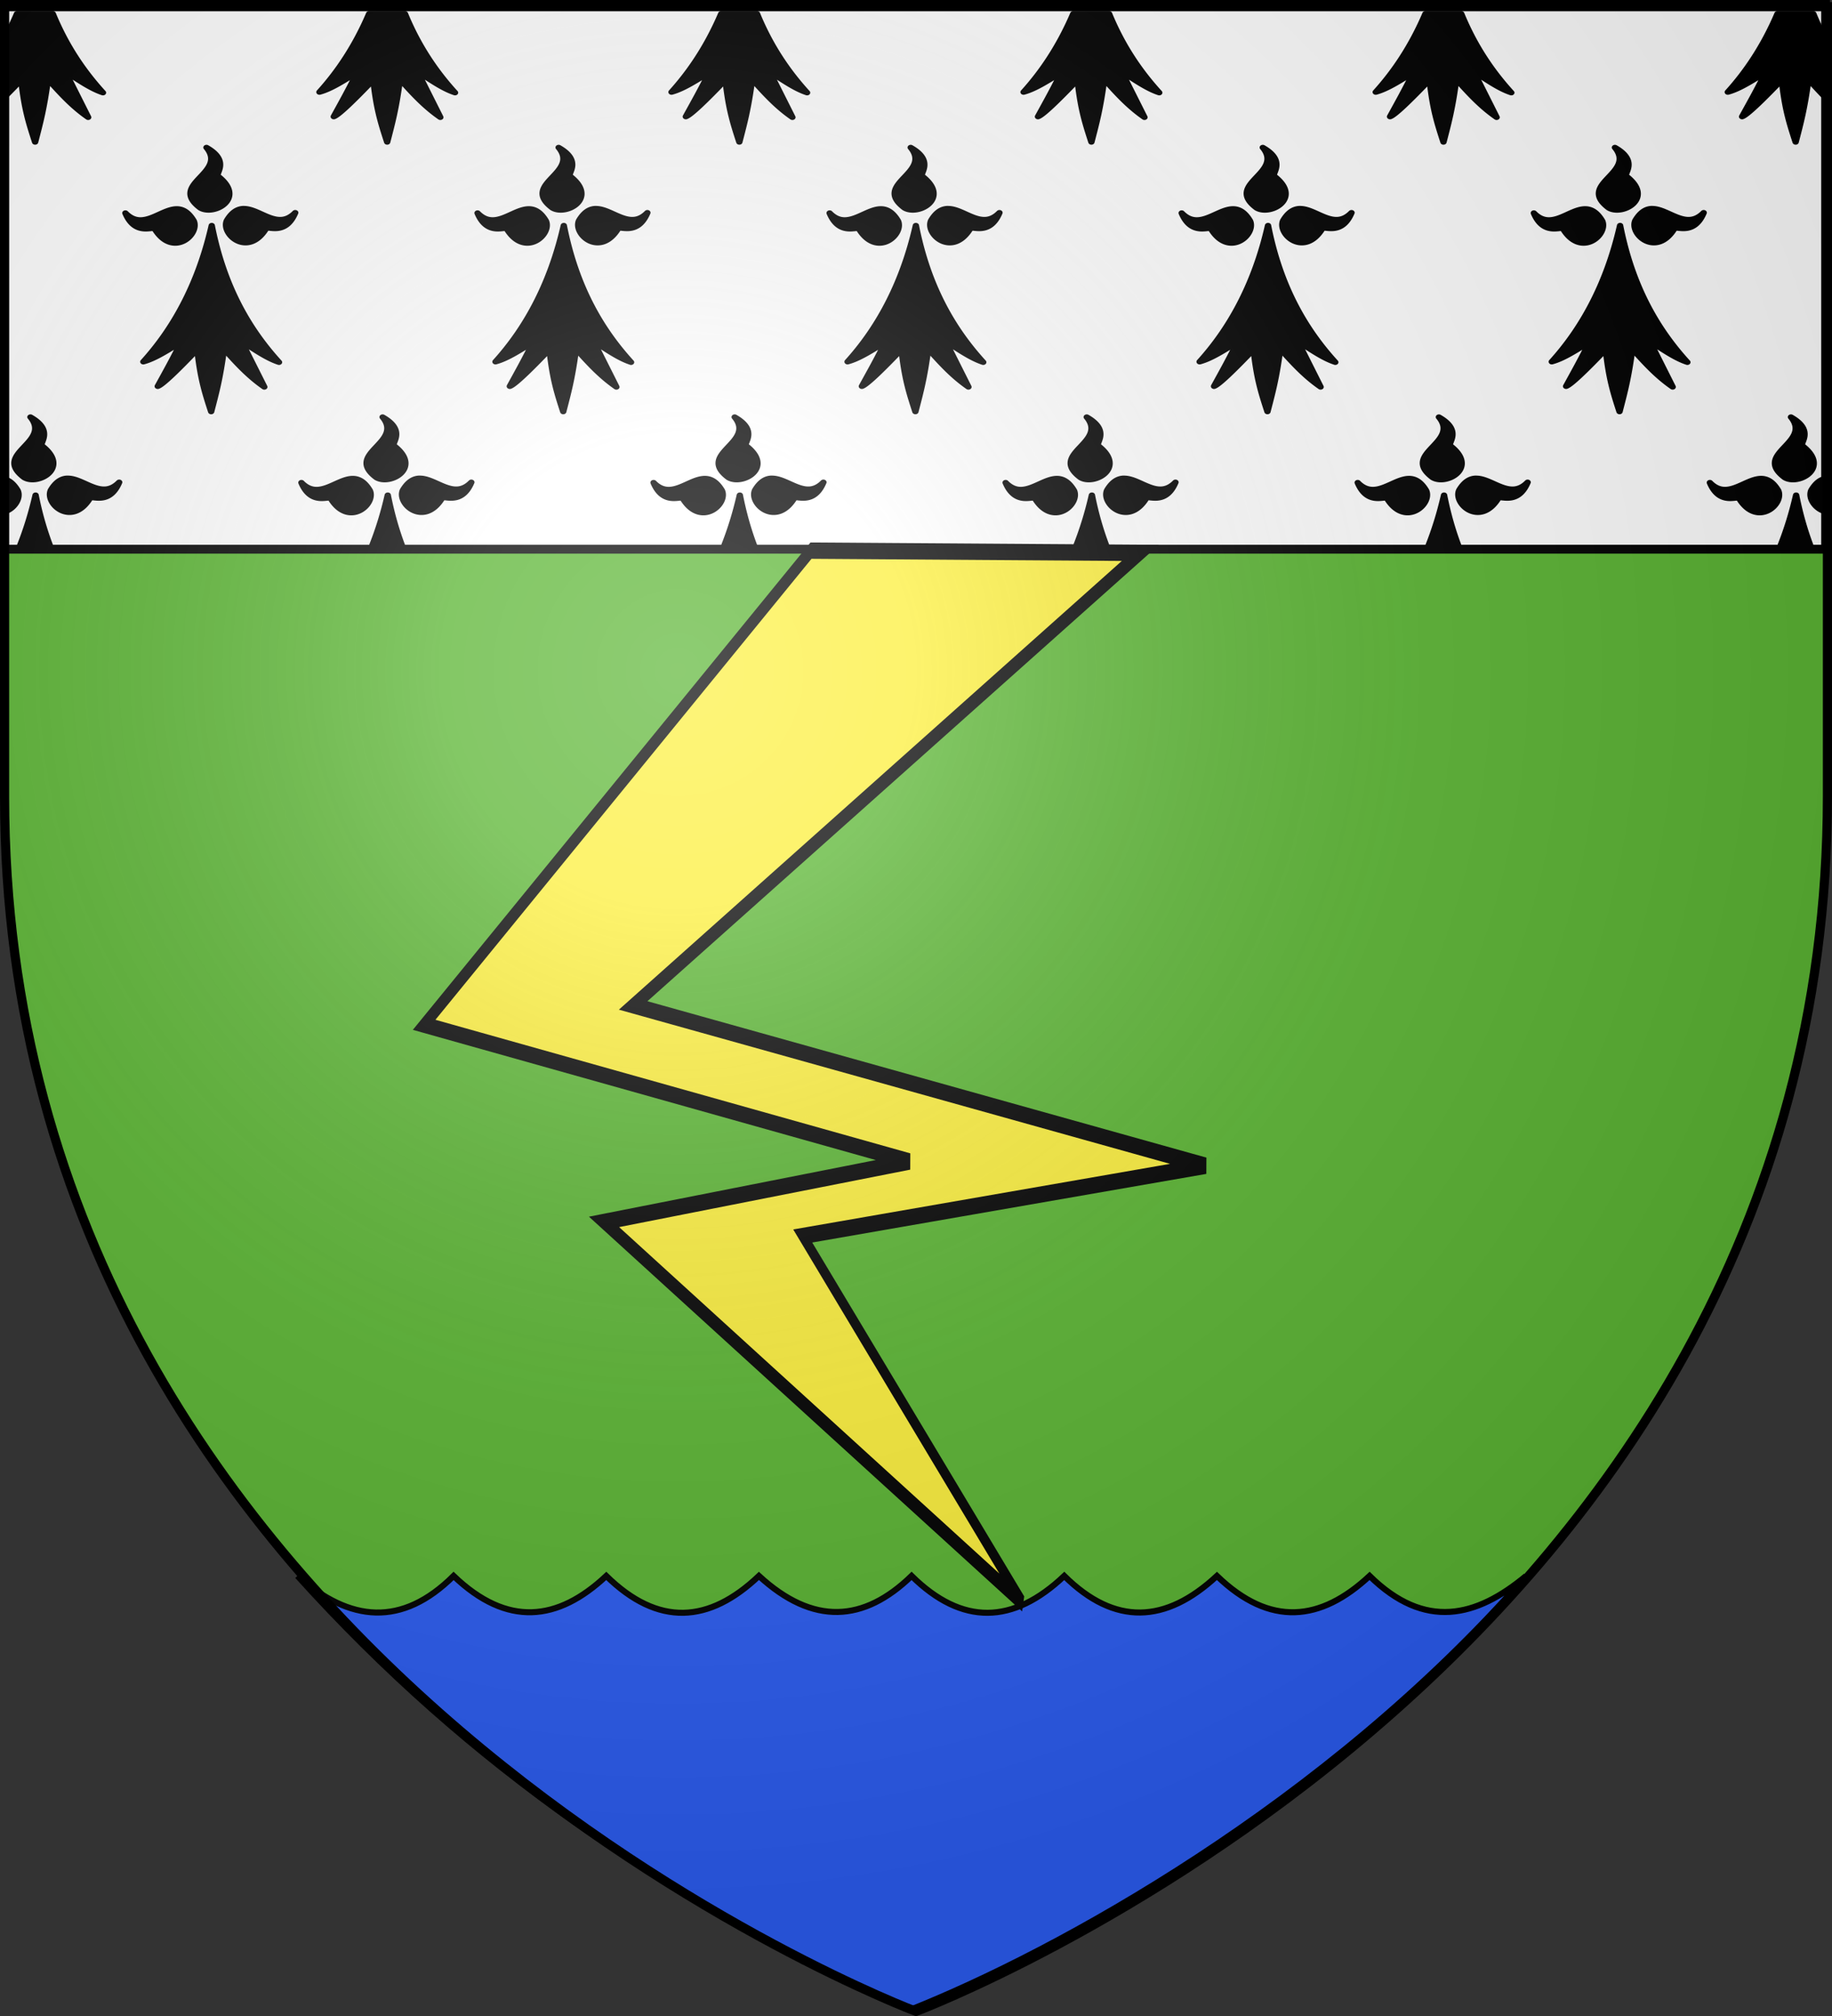
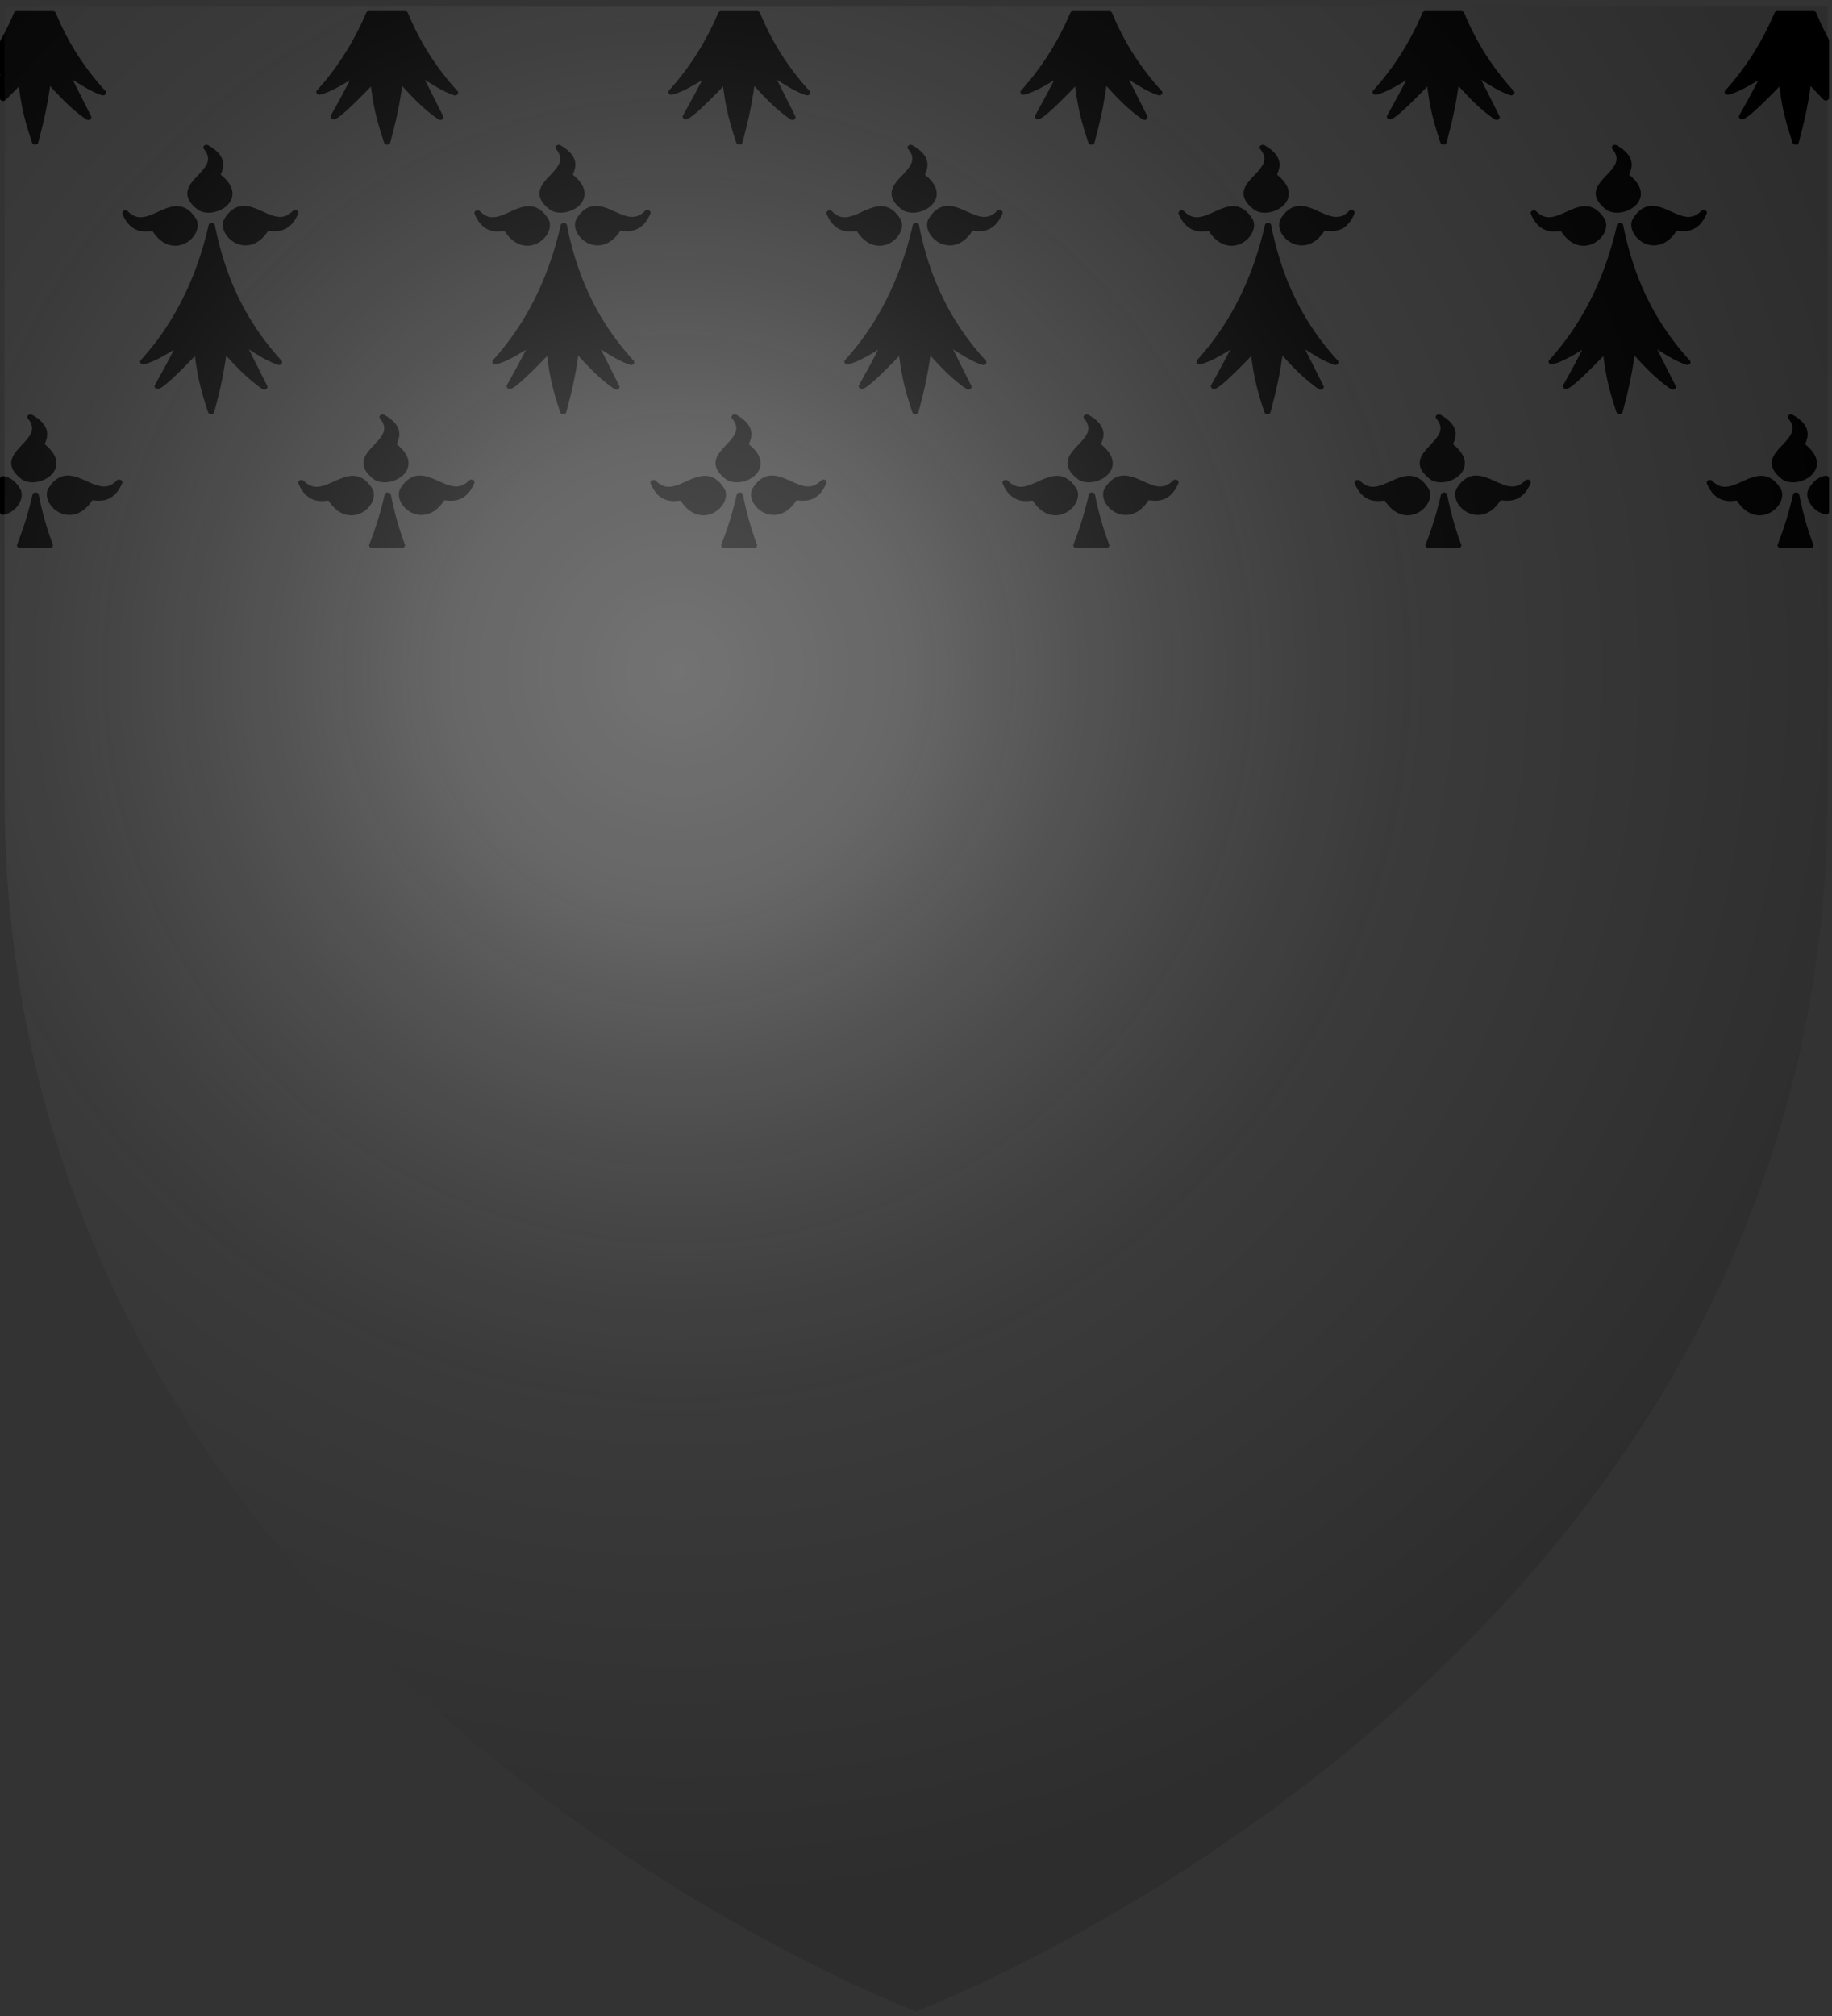
<svg xmlns="http://www.w3.org/2000/svg" xmlns:xlink="http://www.w3.org/1999/xlink" width="600" height="660" version="1.0">
  <rect width="100%" height="100%" fill="#333333" stroke="none" />
  <desc>Flag of Canton of Valais (Wallis)</desc>
  <defs>
    <radialGradient xlink:href="#b" id="c" cx="221.445" cy="226.331" r="300" fx="221.445" fy="226.331" gradientTransform="matrix(1.353 0 0 1.349 -77.63 -85.747)" gradientUnits="userSpaceOnUse" />
    <linearGradient id="b">
      <stop offset="0" style="stop-color:#fff;stop-opacity:.314" />
      <stop offset=".19" style="stop-color:#fff;stop-opacity:.251" />
      <stop offset=".6" style="stop-color:#6b6b6b;stop-opacity:.125" />
      <stop offset="1" style="stop-color:#000;stop-opacity:.125" />
    </linearGradient>
  </defs>
  <g style="display:inline">
-     <path d="M300 658.5s298.5-112.32 298.5-397.772V2.176H1.5v258.552C1.5 546.18 300 658.5 300 658.5" style="fill:#5ab532;fill-opacity:1;fill-rule:evenodd;stroke:none;stroke-width:1px;stroke-linecap:butt;stroke-linejoin:miter;stroke-opacity:1" />
    <g style="display:inline">
-       <path d="M1.532 2.114h596.466v179.009H1.532z" style="opacity:1;fill:#fff;fill-opacity:1;fill-rule:nonzero;stroke:#000;stroke-width:2.902;stroke-miterlimit:4;stroke-dasharray:none;stroke-opacity:1" transform="translate(-.08 -1.325)" />
-     </g>
+       </g>
    <path d="M106.05 365.313a123 123 0 0 1-4.53 10.873v12.24c.22-.16.435-.332.655-.489-.216.526-.44 1.016-.656 1.53v8.464c1.773-2.065 3.7-4.373 5.937-7.13 1.034 11.171 2.443 16.45 4.531 24.024 1.663-7.562 2.868-12.759 4.188-24.251 3.975 5.139 7.807 10.305 13.186 14.713l-7.53-17.675c3.899 2.84 8.239 6.585 12.374 8.17-6.379-8.244-12.114-18.077-16.437-30.469zm115.337 0c-4.522 12.485-10.236 22.375-16.28 30.241 3.855-1.205 8.183-4.62 12.374-7.617-2.563 6.218-5.125 11.603-7.687 17.09 1.53-.591 6.373-6.1 12.967-14.225 1.034 11.17 2.443 16.449 4.531 24.023 1.663-7.562 2.868-12.759 4.188-24.251 3.975 5.139 7.838 10.305 13.218 14.713l-7.531-17.675c3.9 2.84 8.208 6.585 12.343 8.17-6.378-8.243-12.092-18.08-16.405-30.469zm115.305 0c-4.522 12.485-10.236 22.375-16.28 30.241 3.855-1.205 8.215-4.62 12.405-7.617-2.563 6.218-5.156 11.603-7.718 17.09 1.53-.591 6.404-6.1 12.999-14.225 1.034 11.17 2.442 16.449 4.53 24.023 1.663-7.562 2.869-12.759 4.188-24.251 3.975 5.139 7.808 10.305 13.187 14.713l-7.531-17.675c3.9 2.84 8.208 6.585 12.343 8.17-6.378-8.243-12.092-18.08-16.405-30.469zm115.305 0c-4.522 12.485-10.236 22.375-16.28 30.241 3.855-1.205 8.215-4.62 12.405-7.617-2.563 6.218-5.125 11.603-7.687 17.09 1.53-.591 6.373-6.1 12.968-14.225 1.034 11.17 2.443 16.449 4.53 24.023 1.663-7.562 2.869-12.759 4.188-24.251 3.976 5.139 7.808 10.305 13.187 14.713l-7.531-17.675c3.9 2.84 8.239 6.585 12.374 8.17-6.378-8.244-12.113-18.077-16.436-30.469zm115.336 0c-4.521 12.485-10.236 22.375-16.28 30.241 3.855-1.205 8.184-4.62 12.374-7.617-2.563 6.218-5.124 11.603-7.687 17.09 1.53-.591 6.374-6.1 12.968-14.225 1.034 11.17 2.443 16.449 4.53 24.023 1.663-7.562 2.869-12.759 4.188-24.251 3.976 5.139 7.839 10.305 13.218 14.713l-7.53-17.675c3.899 2.84 8.207 6.585 12.342 8.17-6.378-8.243-12.091-18.08-16.405-30.469zm115.305 0c-4.521 12.485-10.236 22.375-16.28 30.241 3.855-1.205 8.215-4.62 12.405-7.617-2.562 6.218-5.155 11.603-7.718 17.09 1.53-.591 6.405-6.1 13-14.225 1.033 11.17 2.442 16.449 4.53 24.023 1.663-7.562 2.868-12.759 4.187-24.251 1.877 2.425 3.729 4.839 5.719 7.194v-9.994l-.063-.162c.018.013.045.019.063.032v-12.077a112 112 0 0 1-4.125-10.254zm-514.53 51.628c7.044 9.954-12.648 13.918-2.03 23.34 4.528 3.199 15.105-3.728 5.812-12.24-1.201-.728 4.179-5.762-3.781-11.1m115.337 0c7.043 9.954-12.65 13.918-2.031 23.34 4.528 3.199 15.074-3.728 5.78-12.24-1.2-.728 4.21-5.762-3.749-11.1m115.305 0c7.043 9.954-12.649 13.918-2.031 23.34 4.528 3.199 15.105-3.728 5.812-12.24-1.2-.728 4.179-5.762-3.78-11.1m115.305 0c7.043 9.954-12.649 13.918-2.031 23.34 4.528 3.199 15.105-3.728 5.812-12.24-1.2-.728 4.18-5.762-3.78-11.1m115.336 0c7.043 9.954-12.649 13.918-2.03 23.34 4.528 3.199 15.073-3.728 5.78-12.24-1.2-.728 4.21-5.762-3.75-11.1m-449.502 23.6c-1.761.19-3.49 1.429-5.093 4.59-2.01 5.3 6.831 14.492 12.78 3.19.421-1.38 6.327 3.037 9.593-6.217-5.6 6.705-11.33-1.298-16.53-1.563-.254-.013-.498-.027-.75 0m115.305 0c-1.761.19-3.46 1.429-5.062 4.59-2.01 5.3 6.8 14.492 12.75 3.19.42-1.38 6.357 3.037 9.624-6.217-5.6 6.705-11.361-1.298-16.562-1.563-.254-.013-.498-.027-.75 0m115.305 0c-1.761.19-3.46 1.429-5.062 4.59-2.01 5.3 6.832 14.492 12.78 3.19.421-1.38 6.327 3.037 9.594-6.217-5.6 6.705-11.33-1.298-16.53-1.563-.255-.013-.53-.027-.782 0m115.337 0c-1.762.19-3.491 1.429-5.094 4.59-2.01 5.3 6.832 14.492 12.78 3.19.422-1.38 6.327 3.037 9.594-6.217-5.6 6.705-11.33-1.298-16.53-1.563-.255-.013-.499-.027-.75 0m115.305 0c-1.762.19-3.46 1.429-5.062 4.59-2.01 5.3 6.8 14.492 12.749 3.19.42-1.38 6.358 3.037 9.624-6.217-5.6 6.705-11.36-1.298-16.561-1.563-.255-.013-.499-.027-.75 0m-483.032.098c-5.2.265-10.96 8.3-16.561 1.595 3.266 9.254 9.235 4.838 9.656 6.217 5.948 11.302 14.727 2.11 12.717-3.19-1.831-3.613-3.777-4.726-5.812-4.622m115.305 0c-5.2.265-10.93 8.3-16.53 1.595 3.267 9.254 9.204 4.838 9.625 6.217 5.948 11.302 14.759 2.11 12.749-3.19-1.832-3.613-3.809-4.726-5.844-4.622m115.305 0c-5.2.265-10.93 8.3-16.53 1.595 3.267 9.254 9.235 4.838 9.656 6.217 5.949 11.302 14.728 2.11 12.718-3.19-1.832-3.613-3.808-4.726-5.844-4.622m115.337 0c-5.201.265-10.961 8.3-16.562 1.595 3.267 9.254 9.235 4.838 9.656 6.217 5.949 11.302 14.728 2.11 12.718-3.19-1.832-3.613-3.777-4.726-5.812-4.622m115.305 0c-5.2.265-10.93 8.3-16.53 1.595 3.266 9.254 9.203 4.838 9.624 6.217 5.949 11.302 14.76 2.11 12.75-3.19-1.832-3.613-3.81-4.726-5.844-4.622m-449.534 6.445c-4.58 23.714-13.13 40.501-22.404 52.572 3.855-1.205 8.215-4.62 12.405-7.618-2.563 6.219-5.124 11.603-7.687 17.09 1.53-.59 6.374-6.132 12.968-14.257 1.034 11.17 2.443 16.449 4.53 24.023 1.663-7.562 2.869-12.727 4.188-24.219 3.976 5.14 7.839 10.305 13.218 14.714l-7.53-17.676c3.899 2.84 8.207 6.553 12.342 8.138-9.804-12.673-18.071-29.05-22.03-52.767m115.305 0c-4.58 23.714-13.099 40.501-22.373 52.572 3.855-1.205 8.184-4.62 12.374-7.618-2.563 6.219-5.124 11.603-7.687 17.09 1.53-.59 6.405-6.132 13-14.257 1.033 11.17 2.41 16.449 4.499 24.023 1.662-7.562 2.868-12.727 4.187-24.219 3.976 5.14 7.839 10.305 13.218 14.714l-7.53-17.676c3.899 2.84 8.207 6.553 12.342 8.138-9.804-12.673-18.071-29.05-22.03-52.767m115.305 0c-4.58 23.714-13.099 40.501-22.373 52.572 3.855-1.205 8.215-4.62 12.405-7.618-2.562 6.219-5.155 11.603-7.718 17.09 1.53-.59 6.405-6.132 13-14.257 1.033 11.17 2.442 16.449 4.53 24.023 1.663-7.562 2.868-12.727 4.187-24.219 3.976 5.14 7.808 10.305 13.187 14.714l-7.53-17.676c3.899 2.84 8.238 6.553 12.374 8.138-9.805-12.673-18.103-29.05-22.062-52.767m115.337 0c-4.58 23.714-13.13 40.501-22.405 52.572 3.855-1.205 8.215-4.62 12.405-7.618-2.562 6.219-5.124 11.603-7.687 17.09 1.53-.59 6.374-6.132 12.968-14.257 1.034 11.17 2.443 16.449 4.531 24.023 1.663-7.562 2.868-12.727 4.188-24.219 3.975 5.14 7.838 10.305 13.217 14.714l-7.53-17.676c3.9 2.84 8.207 6.553 12.343 8.138-9.805-12.673-18.072-29.05-22.03-52.767m115.305 0c-4.58 23.714-13.1 40.501-22.374 52.572 3.856-1.205 8.184-4.62 12.374-7.618-2.562 6.219-5.124 11.603-7.687 17.09 1.53-.59 6.405-6.132 13-14.257 1.034 11.17 2.411 16.449 4.5 24.023 1.662-7.562 2.867-12.727 4.187-24.219 3.975 5.14 7.838 10.305 13.217 14.714l-7.53-17.676c3.9 2.84 8.208 6.553 12.343 8.138-9.805-12.673-18.072-29.05-22.03-52.767M110.456 521.01c7.043 9.954-12.649 13.95-2.03 23.372 4.527 3.2 15.104-3.76 5.811-12.272-1.2-.729 4.18-5.762-3.78-11.1m115.336 0c7.043 9.954-12.649 13.95-2.03 23.372 4.528 3.2 15.073-3.76 5.78-12.272-1.2-.729 4.21-5.762-3.75-11.1m115.306 0c7.043 9.954-12.65 13.95-2.032 23.372 4.529 3.2 15.074-3.76 5.781-12.272-1.2-.729 4.21-5.762-3.75-11.1m115.305 0c7.043 9.954-12.65 13.95-2.032 23.372 4.529 3.2 15.106-3.76 5.813-12.272-1.201-.729 4.179-5.762-3.781-11.1m115.336 0c7.043 9.954-12.65 13.95-2.031 23.372 4.528 3.2 15.074-3.76 5.78-12.272-1.2-.729 4.21-5.762-3.75-11.1m115.305 0c7.043 9.954-12.65 13.95-2.031 23.372 4.528 3.2 15.074-3.76 5.78-12.272-1.2-.729 4.21-5.762-3.749-11.1m-564.807 23.633c-1.762.189-3.491 1.428-5.094 4.59-2.01 5.3 6.832 14.458 12.78 3.157.422-1.38 6.327 3.037 9.594-6.217-5.6 6.705-11.33-1.266-16.53-1.53-.255-.013-.499-.027-.75 0m115.305 0c-1.762.189-3.49 1.428-5.094 4.59-2.01 5.3 6.832 14.458 12.78 3.157.422-1.38 6.359 3.037 9.625-6.217-5.6 6.705-11.36-1.266-16.561-1.53-.255-.013-.499-.027-.75 0m115.305 0c-1.762.189-3.46 1.428-5.062 4.59-2.01 5.3 6.831 14.458 12.78 3.157.42-1.38 6.327 3.037 9.593-6.217-5.6 6.705-11.33-1.266-16.53-1.53-.254-.013-.53-.027-.781 0m115.336 0c-1.762.189-3.49 1.428-5.093 4.59-2.01 5.3 6.831 14.458 12.78 3.157.421-1.38 6.327 3.037 9.593-6.217-5.6 6.705-11.33-1.266-16.53-1.53-.254-.013-.498-.027-.75 0m115.305 0c-1.762.189-3.49 1.428-5.093 4.59-2.01 5.3 6.831 14.458 12.78 3.157.421-1.38 6.358 3.037 9.625-6.217-5.6 6.705-11.361-1.266-16.562-1.53-.254-.013-.498-.027-.75 0m114.993.065c-1.65.298-3.243 1.551-4.75 4.524-1.162 3.063 1.316 7.387 4.75 8.334zm-482.72.032c-5.2.265-10.96 8.268-16.56 1.563 3.266 9.254 9.234 4.838 9.655 6.217 5.949 11.302 14.76 2.143 12.75-3.157-1.832-3.614-3.81-4.726-5.844-4.623m115.306 0c-5.2.265-10.93 8.268-16.53 1.563 3.266 9.254 9.203 4.838 9.624 6.217 5.949 11.302 14.76 2.143 12.75-3.157-1.832-3.614-3.809-4.726-5.844-4.623m115.305 0c-5.2.265-10.93 8.268-16.53 1.563 3.266 9.254 9.235 4.838 9.655 6.217 5.95 11.302 14.728 2.143 12.718-3.157-1.831-3.614-3.808-4.726-5.843-4.623m115.336 0c-5.2.265-10.96 8.268-16.561 1.563 3.266 9.254 9.235 4.838 9.656 6.217 5.948 11.302 14.759 2.143 12.749-3.157-1.832-3.614-3.809-4.726-5.844-4.623m115.305 0c-5.2.265-10.93 8.268-16.53 1.563 3.267 9.254 9.204 4.838 9.625 6.217 5.948 11.302 14.759 2.143 12.749-3.157-1.832-3.614-3.809-4.726-5.844-4.623m-575.494.098v12.89c3.445-.915 5.918-5.286 4.75-8.365-1.498-2.954-3.106-4.212-4.75-4.525m10.625 6.315c-1.362 7.051-3.088 13.484-5.063 19.368h9.719c-1.88-5.87-3.475-12.29-4.656-19.368m115.336 0c-1.362 7.051-3.087 13.484-5.062 19.368h9.687c-1.876-5.87-3.444-12.29-4.625-19.368m115.305 0c-1.362 7.051-3.087 13.484-5.062 19.368h9.687c-1.875-5.87-3.444-12.29-4.625-19.368m115.305 0c-1.362 7.051-3.087 13.484-5.062 19.368h9.718c-1.879-5.87-3.475-12.29-4.656-19.368m115.336 0c-1.362 7.051-3.087 13.484-5.062 19.368h9.687c-1.875-5.87-3.443-12.29-4.625-19.368m115.305 0c-1.361 7.051-3.087 13.484-5.062 19.368h9.687c-1.875-5.87-3.443-12.29-4.625-19.368" style="fill:#000;fill-opacity:1;fill-rule:evenodd;stroke:#000;stroke-width:2.072;stroke-linecap:round;stroke-linejoin:round;stroke-miterlimit:4;stroke-opacity:1;display:inline" transform="matrix(1 0 0 .848 -100.485 -305.28)" />
  </g>
  <g style="fill:#2b5df2;fill-opacity:1">
-     <path d="M141.671 540.373c17.152 15.362 34.202 16.992 51.116-.01 17.55 17.03 34.115 15.088 50 0 17.036 16.903 33.677 15.705 50 0 17.777 16.533 34.365 15.361 50 0 16.546 16.51 33.215 16.106 50 0 16.544 16.587 33.217 15.788 50 0 17.423 17.03 34.003 15.088 50 0 18.163 18.053 34.99 13.725 51.256 0-65.574 75.81-153.935 124.683-201.92 144-79.883-36.265-144.088-80.721-200.452-143.99z" style="fill:#2b5df2;fill-opacity:1;fill-rule:evenodd;stroke:#000;stroke-width:2;stroke-linecap:butt;stroke-linejoin:miter;stroke-miterlimit:4;stroke-dasharray:none;stroke-opacity:1" transform="matrix(1 0 0 .987 -44.229 -17.412)" />
-   </g>
+     </g>
  <g style="fill:#ff0">
-     <path d="M308.875 663.867 411.21 321.744l16.196 249.942 36.644-396.872 127.138 315.948-.601 269.043L469.246 345.53l-42.982 468-18.833-329.5z" style="fill:#fcef3c;fill-opacity:1;fill-rule:evenodd;stroke:#000;stroke-width:4.382;stroke-linecap:butt;stroke-linejoin:miter;stroke-miterlimit:4;stroke-dasharray:none;stroke-opacity:1;display:inline" transform="matrix(0 -1.221 .401 0 68.807 902.111)" />
-   </g>
+     </g>
  <path d="M300 658.5s298.5-112.32 298.5-397.772V2.176H1.5v258.552C1.5 546.18 300 658.5 300 658.5" style="opacity:1;fill:url(#c);fill-opacity:1;fill-rule:evenodd;stroke:none;stroke-width:1px;stroke-linecap:butt;stroke-linejoin:miter;stroke-opacity:1" />
-   <path d="M300 658.5S1.5 546.18 1.5 260.728V2.176h597v258.552C598.5 546.18 300 658.5 300 658.5z" style="opacity:1;fill:none;fill-opacity:1;fill-rule:evenodd;stroke:#000;stroke-width:3;stroke-linecap:butt;stroke-linejoin:miter;stroke-miterlimit:4;stroke-dasharray:none;stroke-opacity:1" />
</svg>